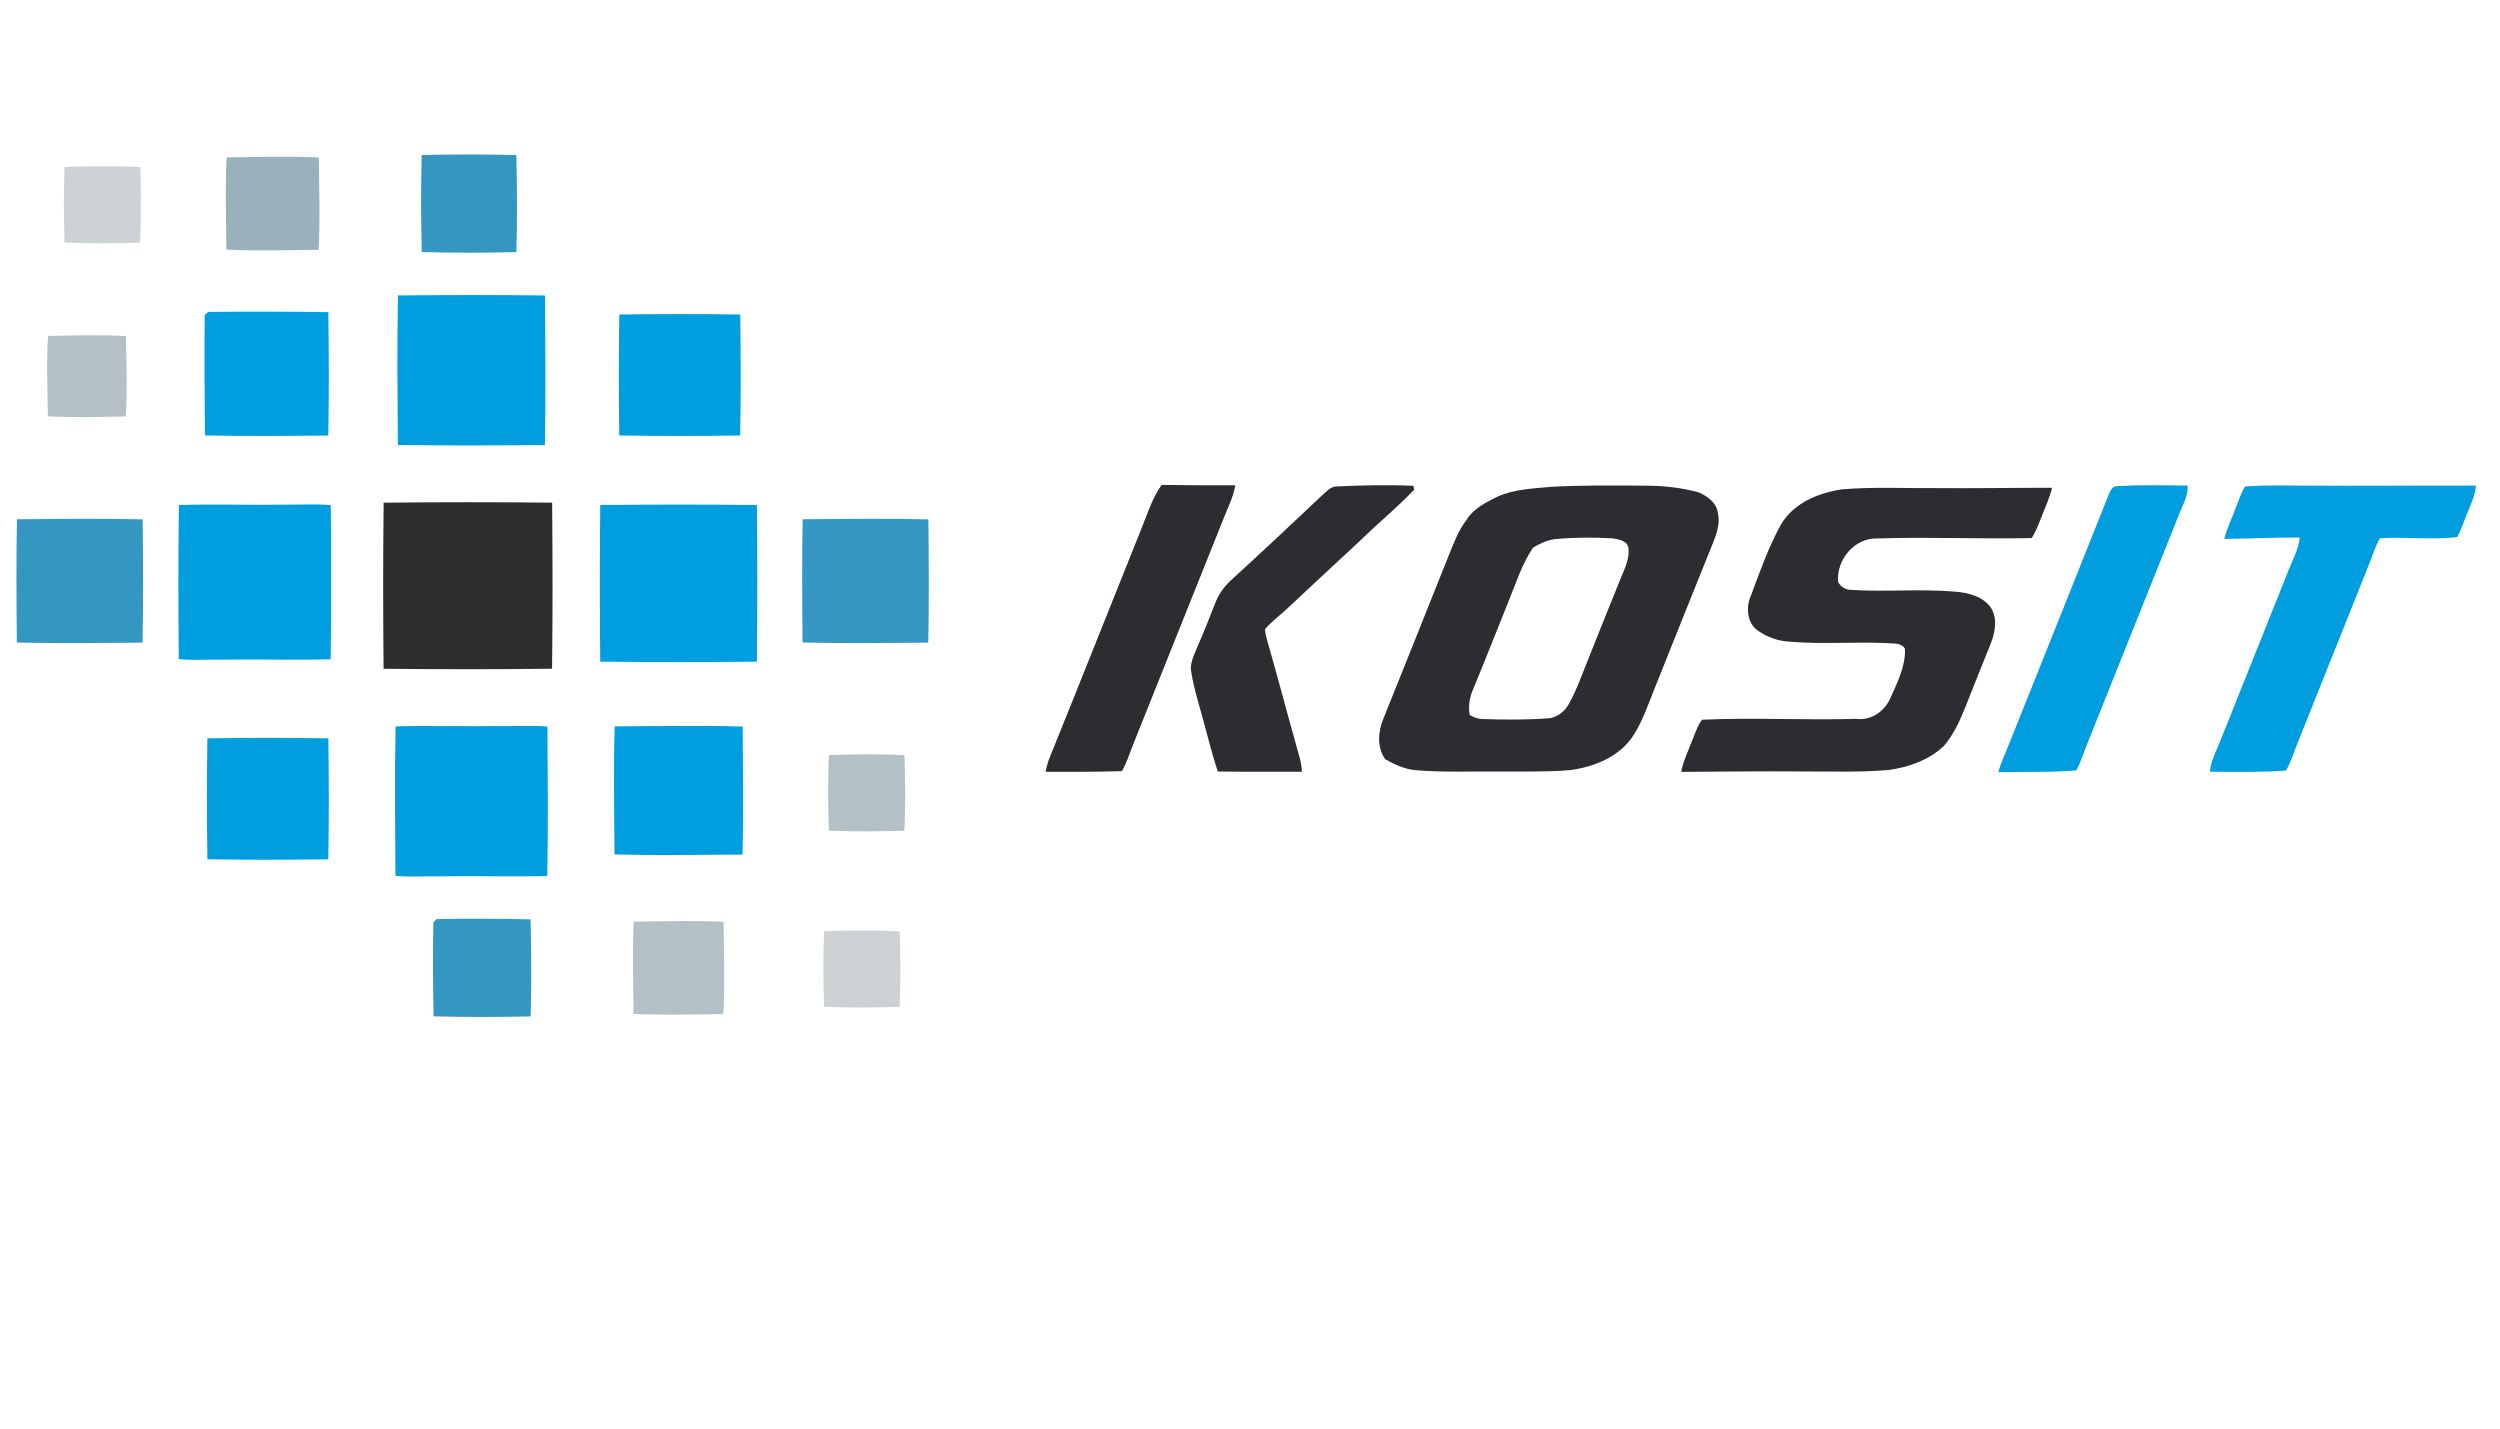
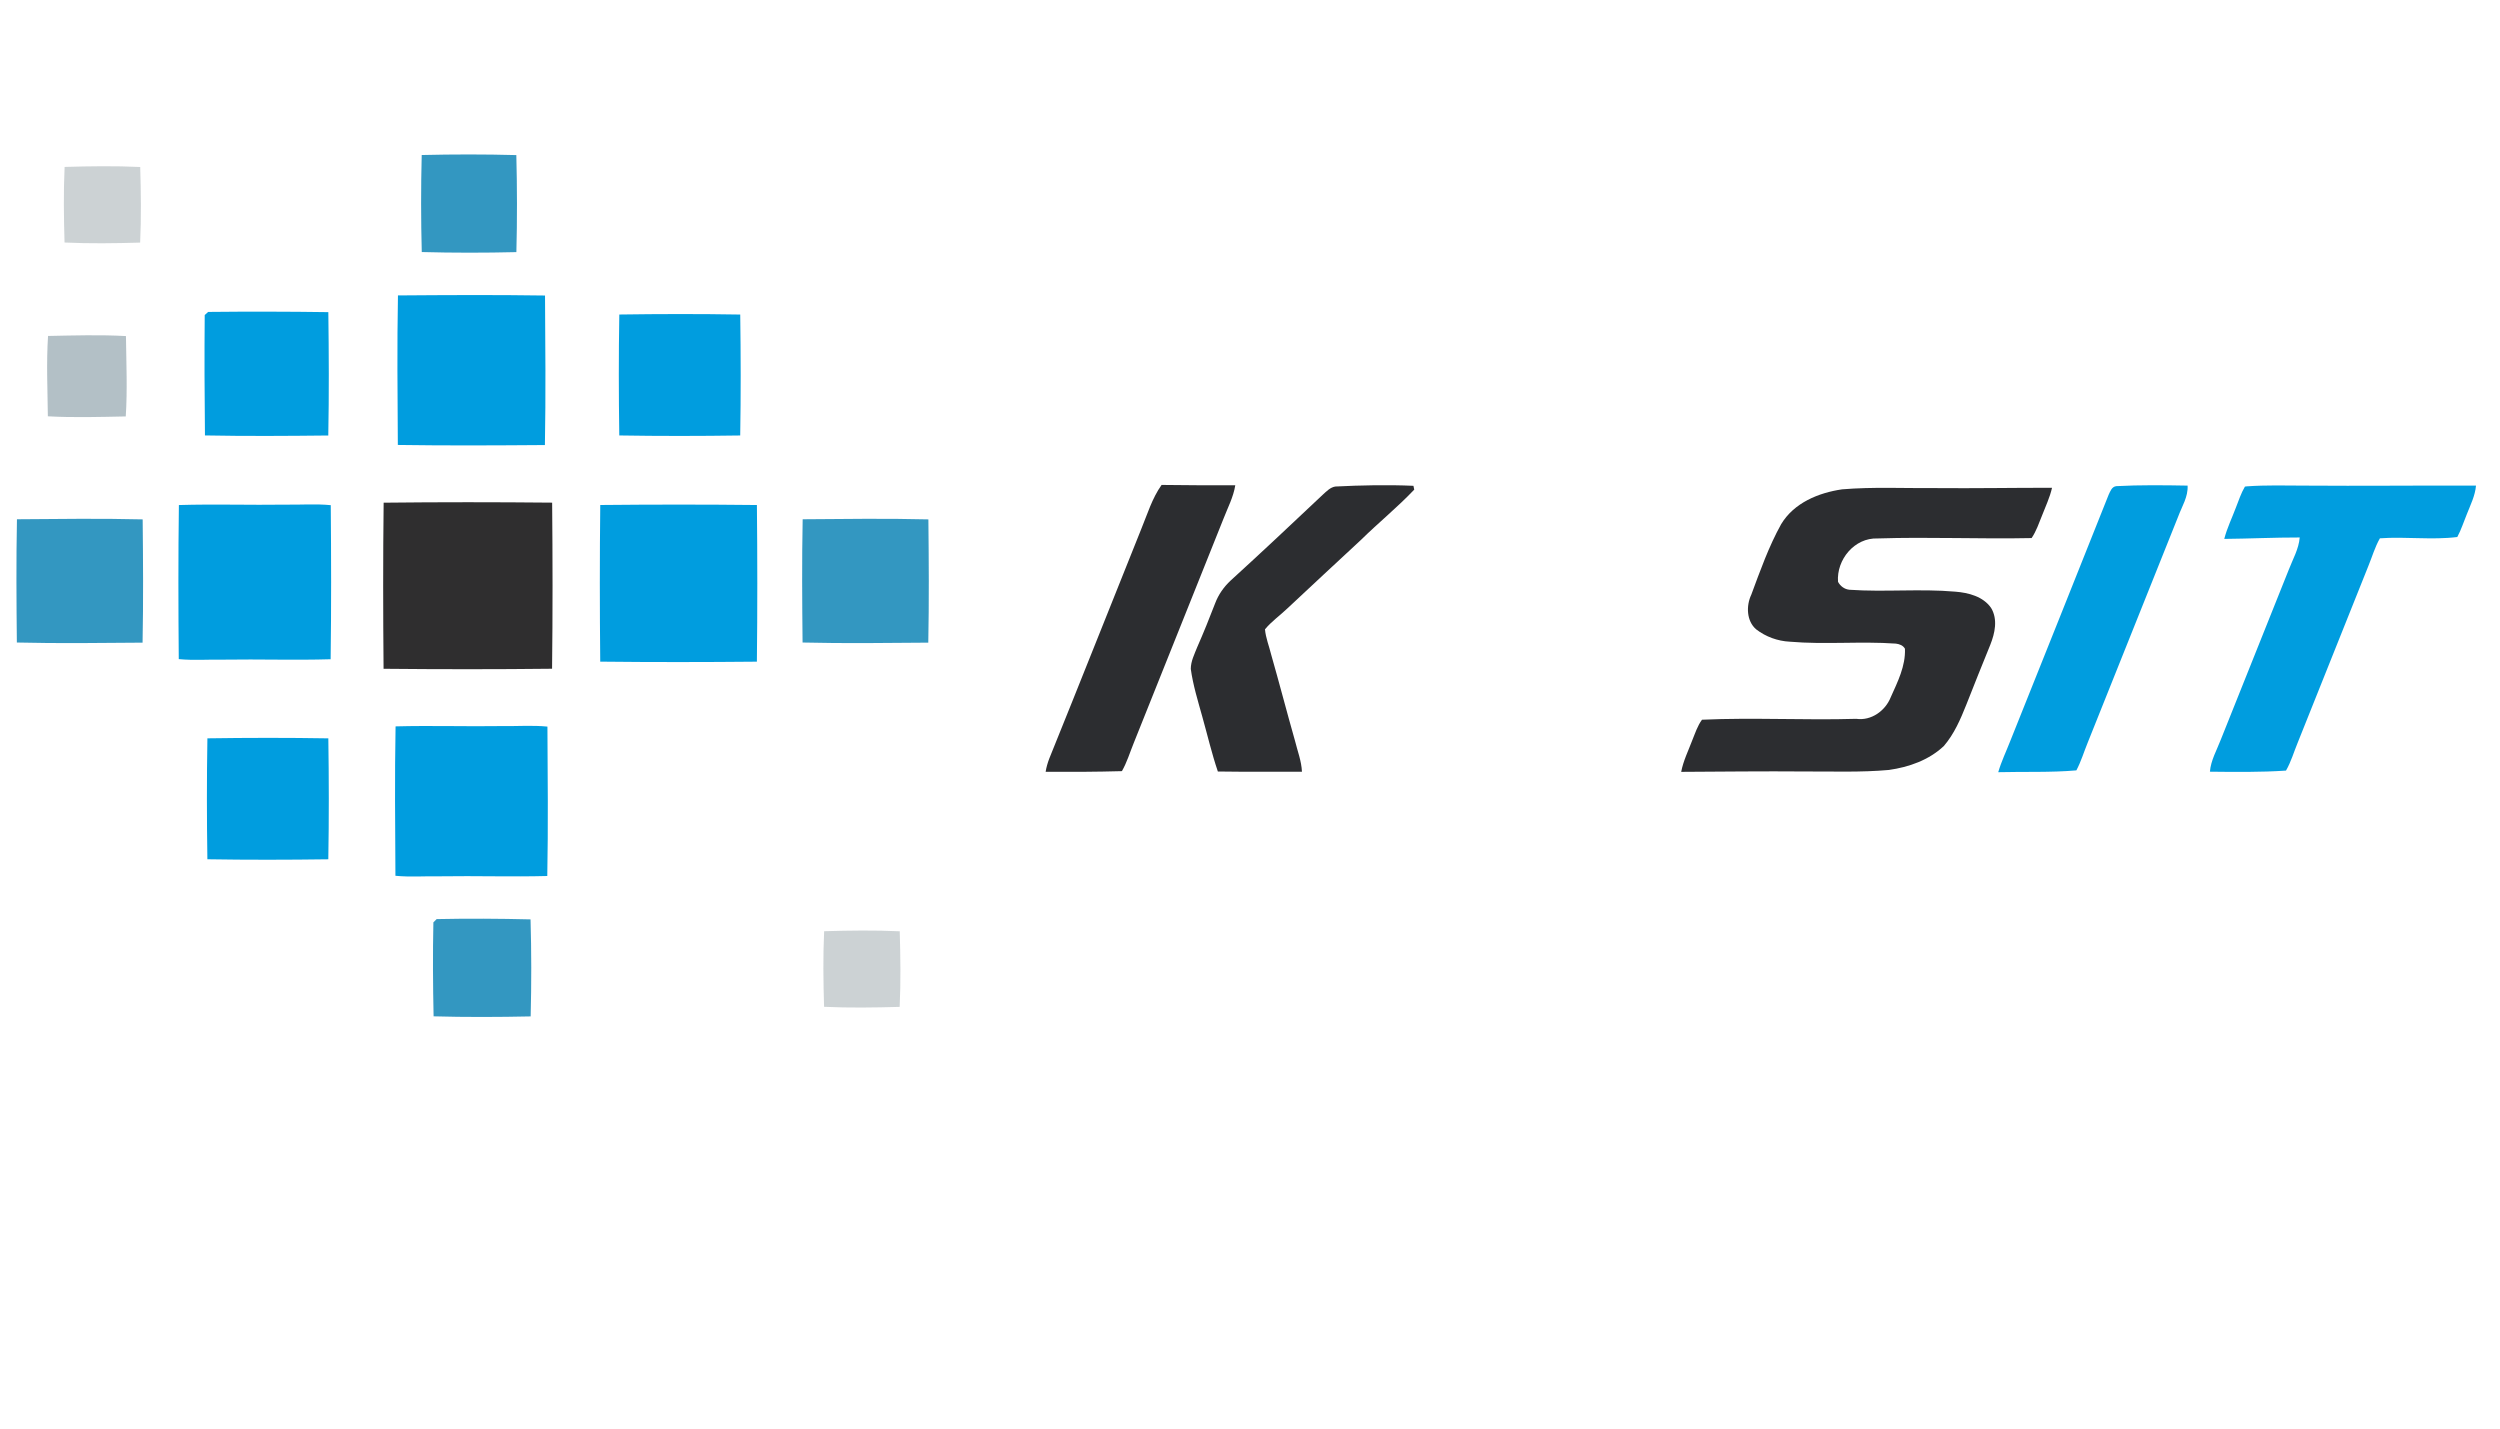
<svg xmlns="http://www.w3.org/2000/svg" width="1050pt" height="600pt" viewBox="0 0 1050 600" version="1.1">
  <path fill="#007db2" opacity="0.80" d=" M 177.12 65.11 C 190.36 64.79 203.62 64.78 216.86 65.14 C 217.20 78.72 217.23 92.31 216.88 105.89 C 203.64 106.21 190.38 106.22 177.14 105.86 C 176.79 92.28 176.77 78.69 177.12 65.11 Z" />
-   <path fill="#003e59" opacity="0.40" d=" M 95.17 66.09 C 108.07 65.99 121.02 65.50 133.91 66.17 C 134.01 79.07 134.50 92.02 133.83 104.91 C 120.93 105.01 107.98 105.50 95.09 104.83 C 94.99 91.93 94.50 78.98 95.17 66.09 Z" />
  <path fill="#001f2c" opacity="0.20" d=" M 27.14 70.11 C 37.72 69.80 48.32 69.64 58.89 70.14 C 59.20 80.71 59.35 91.32 58.86 101.89 C 48.28 102.20 37.68 102.35 27.11 101.86 C 26.80 91.28 26.64 80.68 27.14 70.11 Z" />
  <path fill="#009ddf" opacity="1.00" d=" M 167.14 124.08 C 187.73 123.92 208.33 123.81 228.91 124.12 C 229.04 145.04 229.25 166.00 228.86 186.92 C 208.27 187.08 187.67 187.19 167.09 186.88 C 166.96 165.95 166.75 145.00 167.14 124.08 Z" />
  <path fill="#009ddf" opacity="1.00" d=" M 87.43 131.01 C 104.25 130.83 121.08 130.86 137.90 131.10 C 138.12 148.37 138.21 165.65 137.88 182.91 C 120.62 183.10 103.34 183.22 86.08 182.88 C 85.89 166.03 85.83 149.16 85.98 132.31 C 86.35 131.99 87.07 131.34 87.43 131.01 Z" />
  <path fill="#009ddf" opacity="1.00" d=" M 260.11 132.10 C 277.03 131.85 293.97 131.82 310.90 132.11 C 311.14 149.03 311.17 165.97 310.89 182.90 C 293.96 183.15 277.02 183.18 260.10 182.89 C 259.85 165.96 259.82 149.02 260.11 132.10 Z" />
  <path fill="#002e42" opacity="0.30" d=" M 20.18 141.10 C 31.08 140.88 42.01 140.55 52.90 141.15 C 53.04 152.39 53.55 163.68 52.82 174.90 C 41.92 175.12 30.99 175.45 20.10 174.85 C 19.96 163.61 19.45 152.32 20.18 141.10 Z" />
  <path fill="#2c2d30" opacity="1.00" d=" M 487.87 203.67 C 498.18 203.81 508.50 203.85 518.82 203.80 C 518.04 208.76 515.65 213.24 513.86 217.87 C 501.28 249.27 488.73 280.69 476.16 312.09 C 474.55 316.04 473.33 320.17 471.20 323.88 C 460.53 324.18 449.84 324.23 439.17 324.15 C 439.47 322.23 440.02 320.37 440.71 318.56 C 453.68 286.51 466.41 254.36 479.29 222.28 C 481.90 215.97 483.86 209.30 487.87 203.67 Z" />
  <path fill="#2c2d30" opacity="1.00" d=" M 560.83 204.34 C 571.74 203.80 582.71 203.56 593.64 204.04 C 593.72 204.44 593.89 205.24 593.98 205.64 C 586.94 213.07 578.97 219.51 571.69 226.68 C 561.29 236.26 550.99 245.96 540.64 255.59 C 537.56 258.53 534.01 261.02 531.29 264.31 C 531.62 267.98 533.04 271.42 533.91 274.99 C 537.34 286.97 540.46 299.04 543.87 311.03 C 544.93 315.36 546.62 319.64 546.82 324.14 C 535.04 324.10 523.27 324.21 511.50 324.03 C 508.93 316.47 507.13 308.70 504.97 301.02 C 503.13 294.40 501.07 287.78 500.13 280.95 C 500.14 277.73 501.66 274.77 502.82 271.83 C 505.50 265.75 507.98 259.59 510.36 253.39 C 511.74 249.73 514.01 246.49 516.87 243.83 C 529.90 231.96 542.75 219.87 555.57 207.77 C 557.11 206.39 558.67 204.69 560.83 204.34 Z" />
-   <path fill="#2c2d30" opacity="1.00" d=" M 651.48 204.46 C 664.64 203.76 677.83 203.88 691.02 203.98 C 698.61 203.96 706.23 204.81 713.57 206.84 C 717.00 208.40 720.73 210.96 721.40 214.97 C 722.92 220.68 720.21 226.04 718.17 231.18 C 710.38 250.43 702.73 269.73 695.00 289.00 C 692.25 295.75 689.97 302.76 686.00 308.92 C 680.22 317.86 669.51 322.15 659.34 323.45 C 649.25 324.32 639.12 323.97 629.02 324.05 C 617.57 323.94 606.11 324.43 594.70 323.49 C 590.08 323.10 585.77 321.13 581.79 318.90 C 578.30 313.89 578.74 307.46 580.94 302.06 C 589.95 279.67 598.91 257.25 607.85 234.83 C 610.22 229.11 612.23 223.09 616.09 218.15 C 618.97 213.52 624.00 211.07 628.69 208.71 C 635.79 205.43 643.81 205.19 651.48 204.46 M 652.81 226.46 C 649.62 226.90 646.66 228.37 643.92 229.98 C 639.31 236.66 636.90 244.43 633.86 251.86 C 628.78 264.46 623.84 277.11 618.64 289.66 C 617.20 293.00 616.62 296.64 617.27 300.28 C 618.82 301.22 620.58 301.91 622.42 301.98 C 631.96 302.31 641.54 302.38 651.08 301.62 C 654.42 300.98 657.32 298.62 658.93 295.65 C 662.36 289.49 664.63 282.79 667.28 276.28 C 671.69 265.35 675.98 254.37 680.46 243.47 C 682.21 239.08 684.66 234.67 683.88 229.75 C 683.12 227.00 679.82 226.55 677.43 226.12 C 669.23 225.62 660.98 225.68 652.81 226.46 Z" />
  <path fill="#009ddf" opacity="1.00" d=" M 888.86 204.18 C 898.82 203.65 908.81 203.78 918.79 203.96 C 919.07 208.61 916.41 212.70 914.85 216.91 C 902.16 248.53 889.55 280.19 876.87 311.82 C 875.26 315.73 874.07 319.82 872.07 323.56 C 861.17 324.50 850.18 324.04 839.26 324.32 C 840.55 319.84 842.60 315.62 844.29 311.28 C 858.05 276.78 871.94 242.32 885.63 207.79 C 886.35 206.32 886.94 204.39 888.86 204.18 Z" />
  <path fill="#009ddf" opacity="1.00" d=" M 943.77 204.26 C 951.78 203.70 959.83 203.93 967.87 203.96 C 991.89 204.14 1015.90 203.88 1039.92 203.94 C 1039.57 208.20 1037.59 212.06 1036.06 215.99 C 1034.73 219.18 1033.71 222.51 1032.06 225.55 C 1021.27 226.88 1010.36 225.31 999.56 226.09 C 997.46 229.76 996.30 233.86 994.70 237.75 C 984.80 262.49 974.91 287.22 965.02 311.96 C 963.41 315.86 962.24 319.98 960.12 323.65 C 949.47 324.37 938.80 324.23 928.16 324.11 C 928.56 319.32 931.03 315.09 932.72 310.69 C 942.24 286.90 951.75 263.11 961.27 239.31 C 962.98 234.86 965.48 230.58 965.88 225.74 C 955.30 225.72 944.74 226.24 934.19 226.34 C 935.35 221.80 937.43 217.58 939.07 213.20 C 940.25 210.22 941.23 207.14 942.87 204.37 L 943.77 204.26 Z" />
  <path fill="#2c2d30" opacity="1.00" d=" M 773.69 205.52 C 786.74 204.44 799.85 205.11 812.94 205.00 C 829.24 205.15 845.54 204.85 861.85 204.87 C 860.95 208.92 859.13 212.68 857.65 216.54 C 856.34 219.75 855.24 223.10 853.28 225.99 C 831.72 226.45 810.15 225.45 788.61 226.15 C 778.88 225.77 771.27 235.07 771.97 244.36 C 772.92 246.18 774.71 247.51 776.79 247.70 C 791.58 248.73 806.45 247.20 821.24 248.50 C 826.74 248.93 832.93 250.51 836.26 255.33 C 839.15 260.11 837.86 265.96 835.92 270.82 C 832.55 279.17 829.14 287.51 825.88 295.90 C 823.43 302.05 820.77 308.26 816.41 313.33 C 810.13 319.25 801.74 322.19 793.34 323.38 C 781.61 324.44 769.82 323.97 758.08 324.02 C 740.75 323.87 723.42 324.09 706.10 324.18 C 706.98 319.54 709.11 315.29 710.76 310.90 C 711.96 307.96 712.94 304.86 714.84 302.28 C 736.42 301.31 758.04 302.55 779.63 301.91 C 785.94 302.80 791.83 298.55 794.10 292.86 C 796.99 286.41 800.38 279.74 800.08 272.47 C 799.30 271.06 797.77 270.51 796.28 270.32 C 781.44 269.26 766.53 270.79 751.71 269.51 C 746.62 269.26 741.62 267.44 737.60 264.33 C 733.50 260.86 733.35 254.36 735.54 249.78 C 739.27 239.74 742.86 229.56 748.07 220.18 C 753.46 211.19 763.76 206.97 773.69 205.52 Z" />
  <path fill="#2f2e2f" opacity="1.00" d=" M 161.13 211.13 C 184.71 210.86 208.31 210.88 231.90 211.11 C 232.11 234.36 232.15 257.62 231.87 280.87 C 208.29 281.14 184.68 281.12 161.10 280.89 C 160.89 257.64 160.85 234.38 161.13 211.13 Z" />
  <path fill="#009ddf" opacity="1.00" d=" M 75.13 212.12 C 90.08 211.66 105.04 212.18 120.00 211.95 C 126.30 212.05 132.64 211.55 138.92 212.17 C 139.10 233.73 139.16 255.31 138.87 276.88 C 123.92 277.34 108.95 276.81 94.00 277.05 C 87.69 276.93 81.36 277.44 75.08 276.83 C 74.90 255.27 74.84 233.69 75.13 212.12 Z" />
  <path fill="#009ddf" opacity="1.00" d=" M 252.11 212.10 C 274.03 211.88 295.97 211.86 317.90 212.11 C 318.11 234.03 318.14 255.97 317.89 277.90 C 295.96 278.11 274.02 278.14 252.10 277.89 C 251.88 255.96 251.86 234.02 252.11 212.10 Z" />
  <path fill="#007db2" opacity="0.80" d=" M 7.12 218.09 C 24.71 217.95 42.33 217.71 59.92 218.14 C 60.10 235.39 60.22 252.66 59.88 269.91 C 42.29 270.05 24.67 270.29 7.08 269.86 C 6.90 252.61 6.78 235.33 7.12 218.09 Z" />
  <path fill="#007db2" opacity="0.80" d=" M 337.12 218.09 C 354.71 217.95 372.33 217.71 389.92 218.14 C 390.10 235.39 390.22 252.66 389.88 269.91 C 372.29 270.05 354.66 270.29 337.08 269.86 C 336.90 252.61 336.78 235.33 337.12 218.09 Z" />
  <path fill="#009ddf" opacity="1.00" d=" M 166.14 305.08 C 181.09 304.68 196.05 305.18 211.00 304.95 C 217.30 305.05 223.63 304.55 229.92 305.17 C 230.04 326.08 230.25 347.01 229.86 367.92 C 214.91 368.32 199.95 367.81 185.00 368.05 C 178.69 367.93 172.36 368.44 166.08 367.83 C 165.96 346.92 165.75 325.98 166.14 305.08 Z" />
-   <path fill="#009ddf" opacity="1.00" d=" M 258.16 305.08 C 276.07 305.01 294.02 304.62 311.92 305.16 C 311.98 323.07 312.37 341.02 311.84 358.92 C 293.92 358.98 275.97 359.37 258.08 358.84 C 258.01 340.92 257.62 322.97 258.16 305.08 Z" />
  <path fill="#009ddf" opacity="1.00" d=" M 87.11 310.10 C 104.03 309.85 120.97 309.82 137.90 310.11 C 138.15 327.03 138.18 343.97 137.89 360.90 C 120.96 361.14 104.02 361.17 87.10 360.89 C 86.85 343.96 86.82 327.02 87.11 310.10 Z" />
-   <path fill="#002e42" opacity="0.30" d=" M 348.14 317.11 C 358.71 316.80 369.32 316.64 379.89 317.14 C 380.19 327.71 380.35 338.32 379.86 348.89 C 369.28 349.19 358.68 349.35 348.11 348.86 C 347.80 338.28 347.64 327.68 348.14 317.11 Z" />
  <path fill="#007db2" opacity="0.80" d=" M 183.40 386.02 C 196.54 385.74 209.69 385.82 222.83 386.14 C 223.22 399.71 223.22 413.31 222.88 426.89 C 209.29 427.18 195.69 427.24 182.11 426.86 C 181.83 413.70 181.74 400.54 182.02 387.39 C 182.36 387.05 183.05 386.36 183.40 386.02 Z" />
-   <path fill="#002e42" opacity="0.30" d=" M 266.17 387.09 C 278.74 386.91 291.34 386.59 303.91 387.15 C 304.01 400.05 304.50 413.01 303.83 425.91 C 291.25 426.09 278.65 426.40 266.09 425.85 C 265.99 412.94 265.49 399.98 266.17 387.09 Z" />
-   <path fill="#001f2c" opacity="0.20" d=" M 346.14 391.11 C 356.71 390.80 367.32 390.64 377.89 391.14 C 378.19 401.71 378.35 412.32 377.86 422.89 C 367.28 423.19 356.68 423.35 346.11 422.86 C 345.80 412.28 345.64 401.68 346.14 391.11 Z" />
+   <path fill="#001f2c" opacity="0.20" d=" M 346.14 391.11 C 356.71 390.80 367.32 390.64 377.89 391.14 C 378.19 401.71 378.35 412.32 377.86 422.89 C 367.28 423.19 356.68 423.35 346.11 422.86 C 345.80 412.28 345.64 401.68 346.14 391.11 " />
</svg>